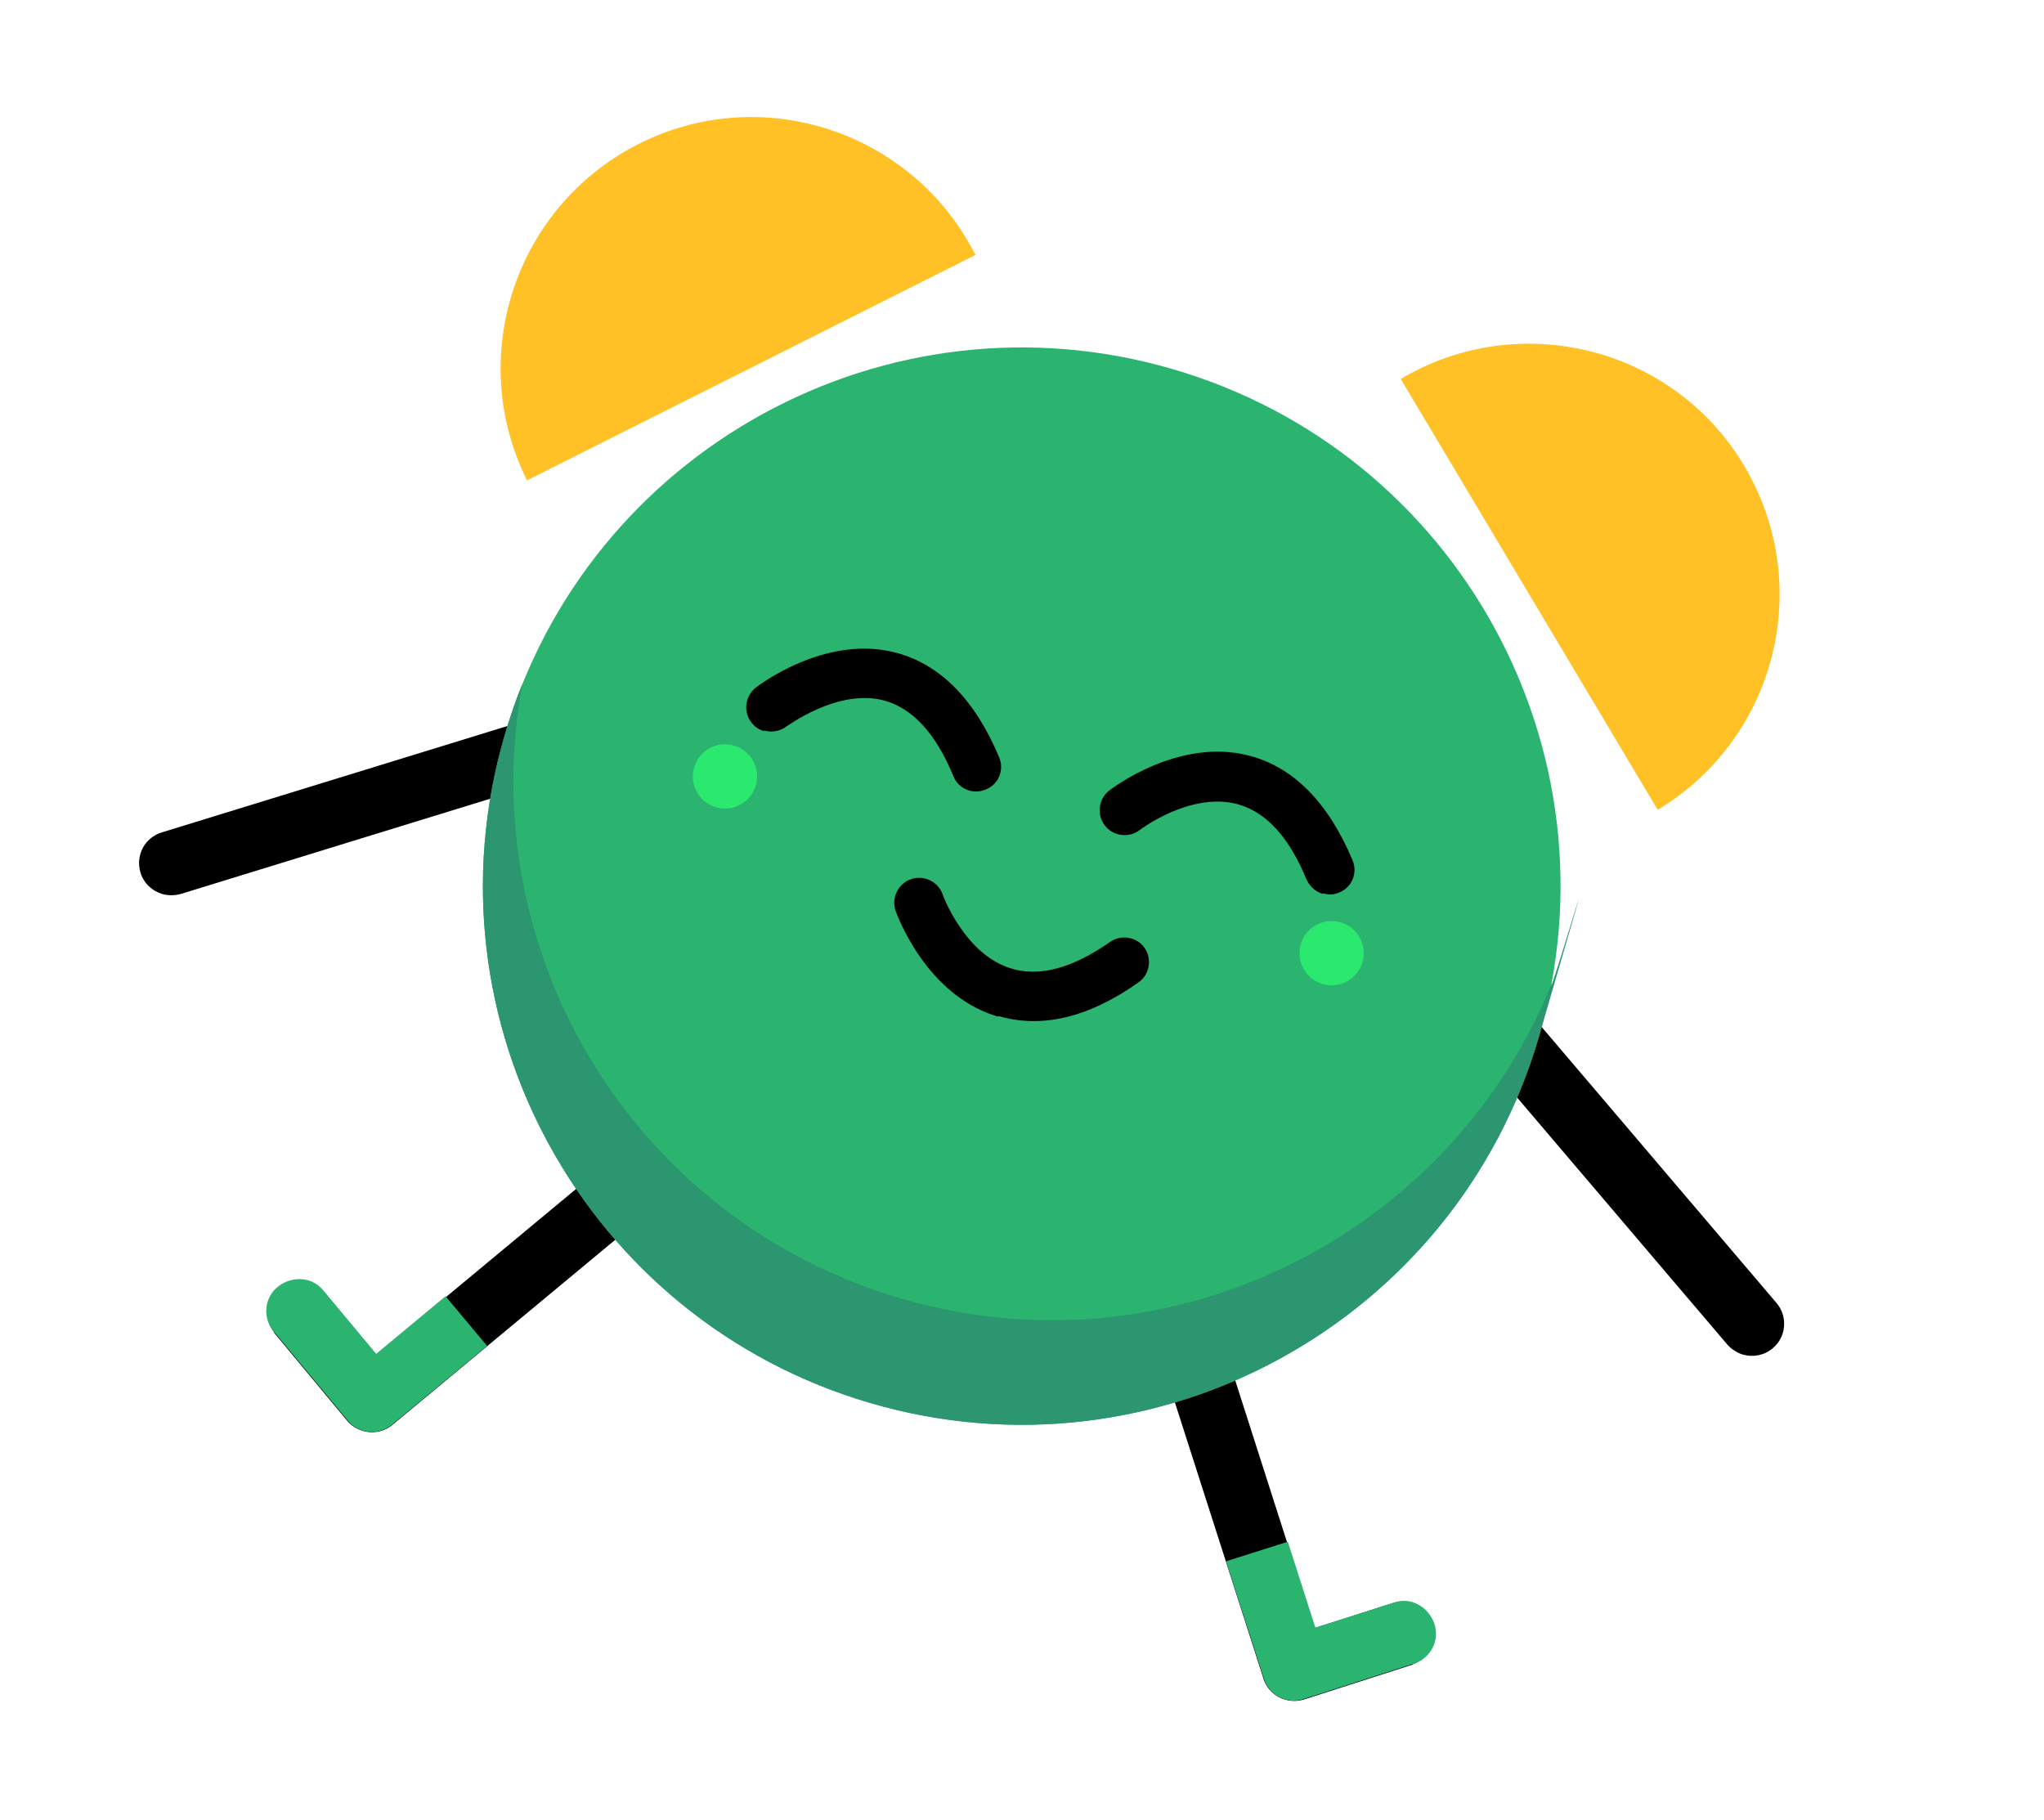
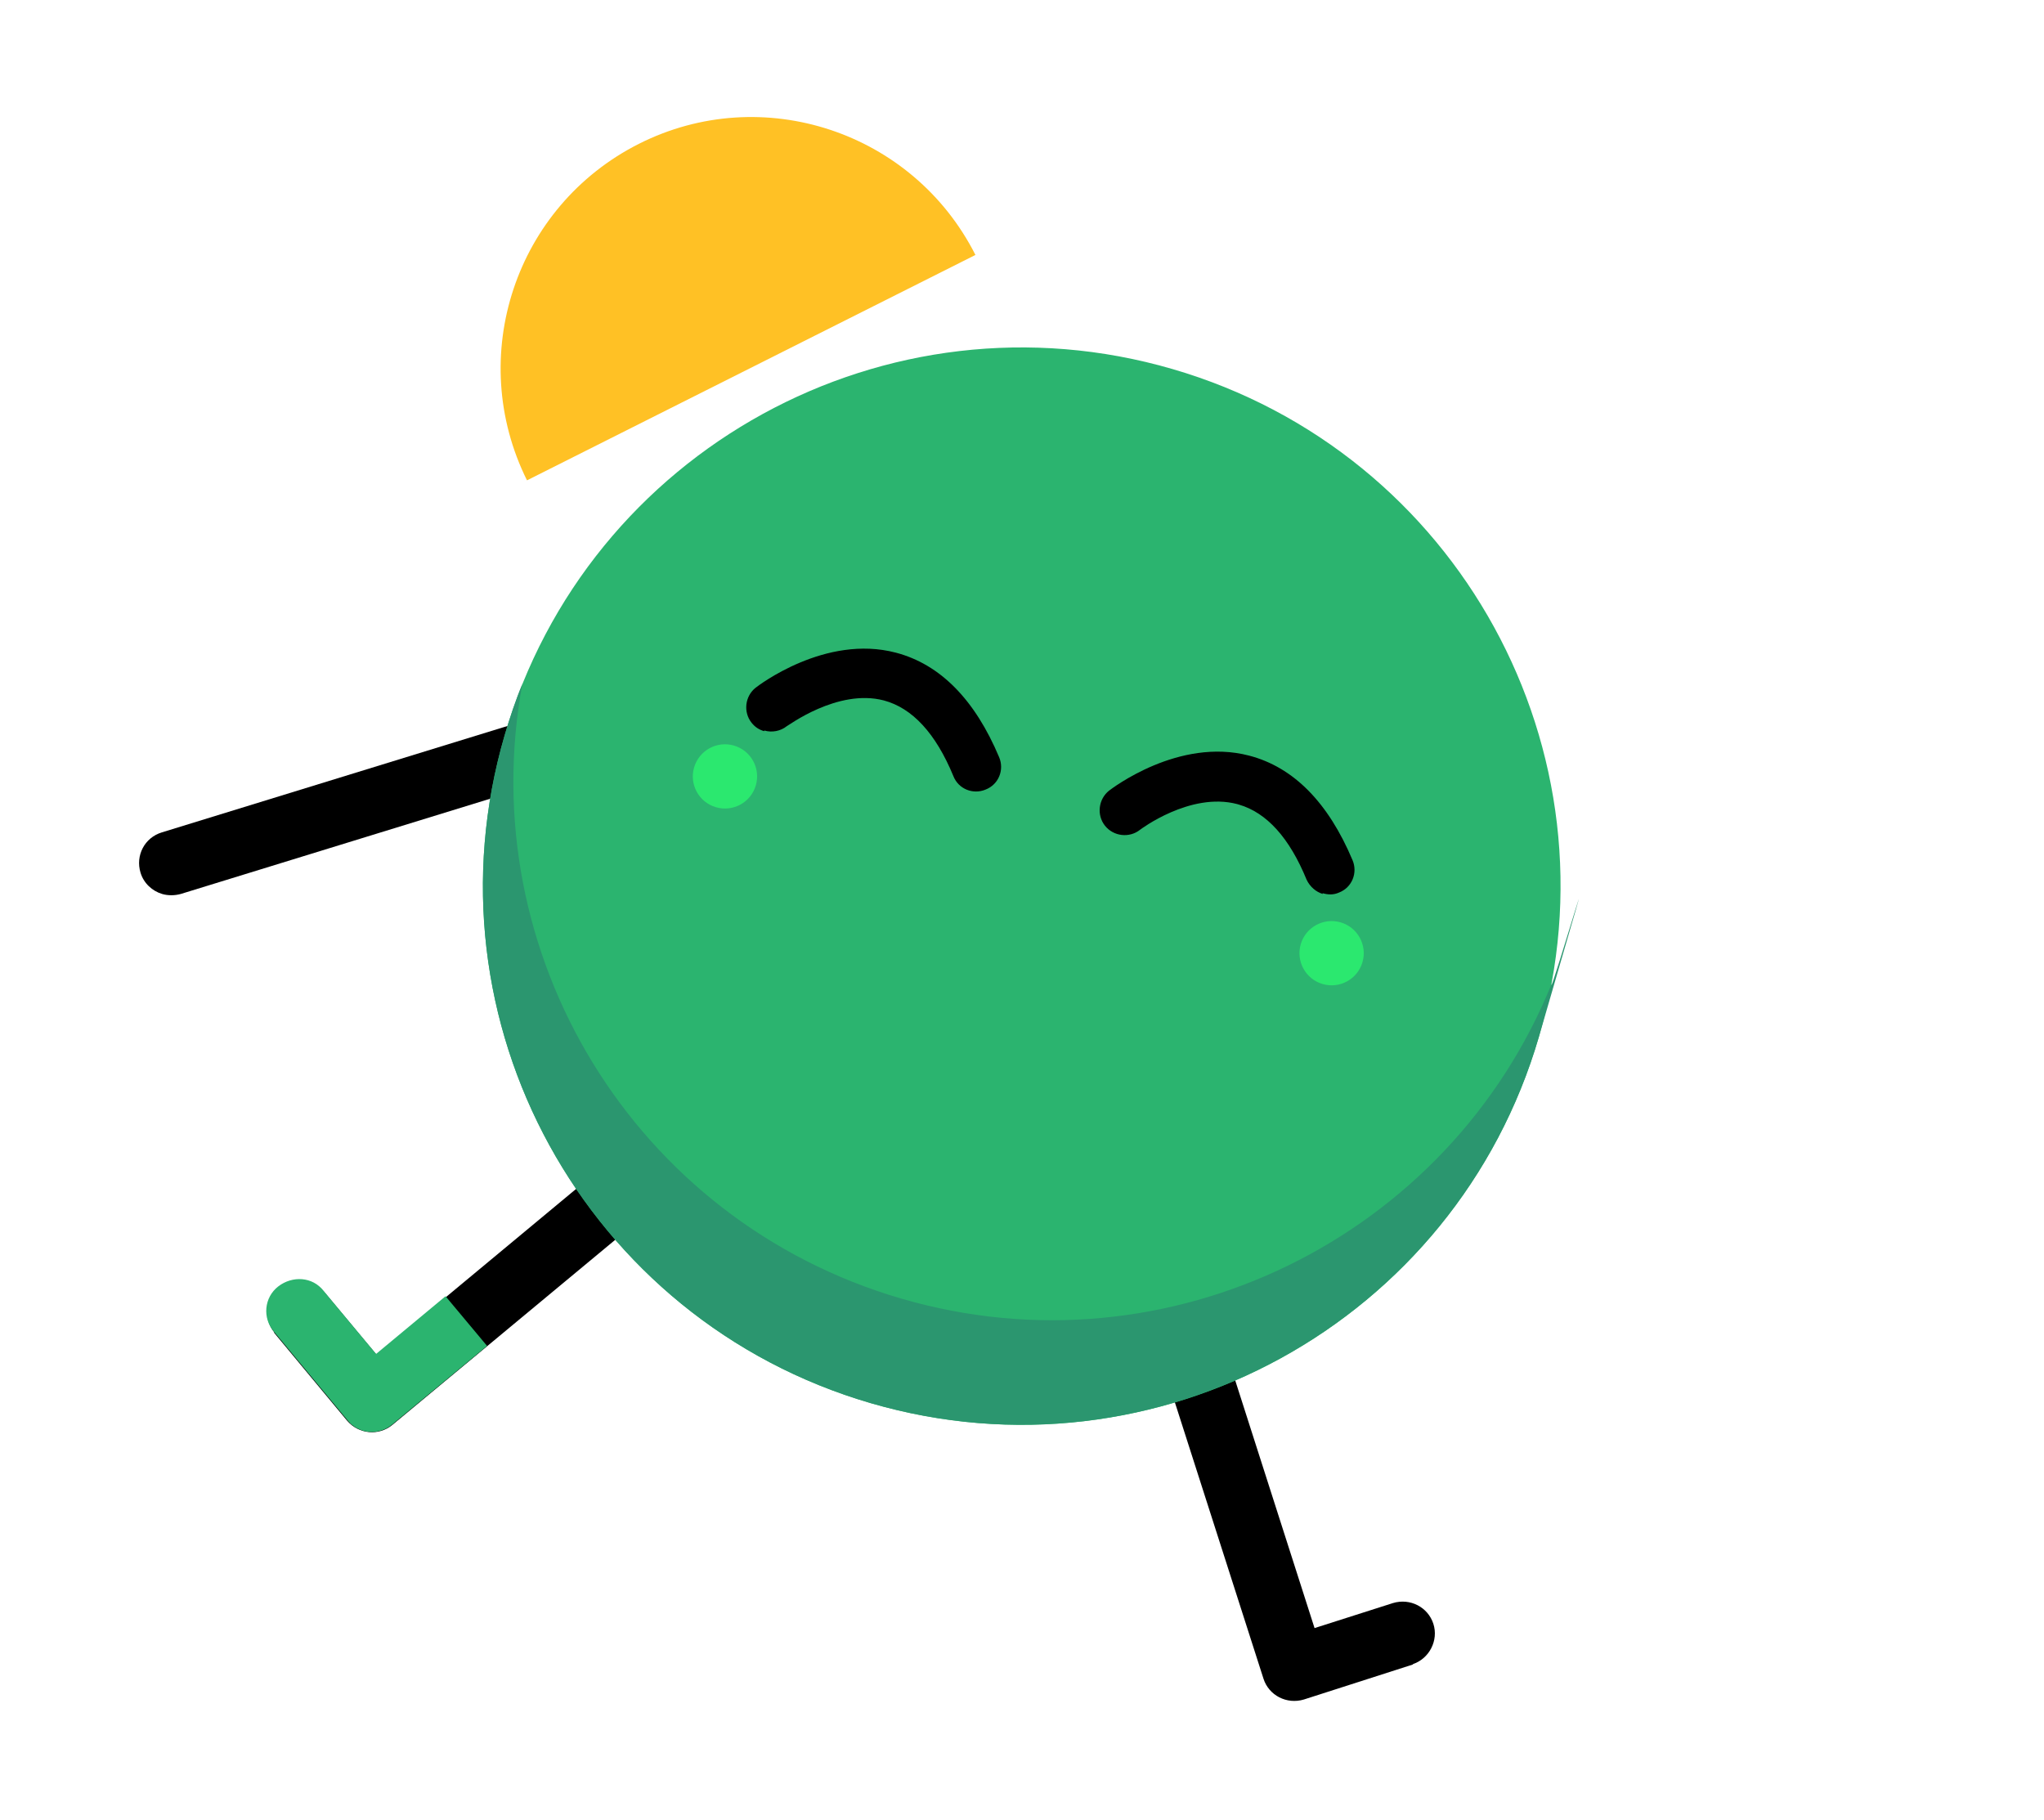
<svg xmlns="http://www.w3.org/2000/svg" width="310" zoomAndPan="magnify" viewBox="0 0 232.5 207" height="276" preserveAspectRatio="xMidYMid meet" version="1.0">
-   <path fill="#ffc125" d="M 188.562 92.113 C 202.047 83.996 206.441 66.543 198.414 53.012 C 190.391 39.48 172.863 35.074 159.328 43.102 Z M 188.562 92.113 " fill-opacity="1" fill-rule="nonzero" />
  <path fill="#ffc125" d="M 59.945 54.637 C 52.938 40.547 58.617 23.469 72.66 16.367 C 86.703 9.27 103.855 14.965 110.953 29 Z M 59.945 54.637 " fill-opacity="1" fill-rule="nonzero" />
  <path fill="#000000" d="M 160.758 189.316 L 148.324 193.309 C 146.363 193.902 144.336 192.848 143.723 190.961 L 126.953 138.66 C 126.355 136.699 127.414 134.676 129.305 134.062 C 131.195 133.445 133.289 134.523 133.902 136.41 L 149.527 185.188 L 158.441 182.344 C 160.402 181.75 162.426 182.805 163.039 184.695 C 163.656 186.582 162.578 188.68 160.688 189.293 Z M 160.758 189.316 " fill-opacity="1" fill-rule="nonzero" />
-   <path fill="#2bb46f" d="M 158.535 182.293 L 149.621 185.137 L 146.488 175.363 L 139.461 177.59 L 143.746 190.887 C 144.34 192.848 146.438 193.926 148.348 193.238 L 160.785 189.242 C 162.746 188.648 163.824 186.555 163.137 184.645 C 162.449 182.734 160.449 181.605 158.535 182.293 Z M 158.535 182.293 " fill-opacity="1" fill-rule="nonzero" />
  <path fill="#000000" d="M 31.141 151.547 L 39.48 161.594 C 40.812 163.148 43.09 163.344 44.625 162.082 L 86.891 126.98 C 88.445 125.648 88.645 123.371 87.379 121.84 C 86.117 120.305 83.77 120.09 82.238 121.352 L 42.832 154.098 L 36.844 146.914 C 35.508 145.359 33.234 145.16 31.699 146.426 C 30.164 147.688 29.949 150.035 31.211 151.566 Z M 31.141 151.547 " fill-opacity="1" fill-rule="nonzero" />
  <path fill="#2bb46f" d="M 36.793 146.816 L 42.781 154.004 L 50.68 147.441 L 55.406 153.094 L 44.645 162.008 C 43.09 163.34 40.742 163.125 39.5 161.52 L 31.16 151.473 C 29.824 149.918 30.043 147.57 31.648 146.328 C 33.254 145.086 35.551 145.211 36.793 146.816 Z M 36.793 146.816 " fill-opacity="1" fill-rule="nonzero" />
-   <path fill="#000000" d="M 198.246 154.078 C 197.602 153.891 196.949 153.465 196.48 152.941 L 138.703 85.043 C 137.367 83.488 137.586 81.141 139.121 79.879 C 140.676 78.543 143.023 78.762 144.285 80.293 L 202.062 148.195 C 203.398 149.75 203.18 152.094 201.645 153.355 C 200.707 154.172 199.395 154.41 198.246 154.078 Z M 198.246 154.078 " fill-opacity="1" fill-rule="nonzero" />
  <path fill="#000000" d="M 18.461 101.691 C 17.316 101.359 16.336 100.453 15.984 99.262 C 15.391 97.301 16.449 95.277 18.41 94.68 L 103.648 68.445 L 105.805 75.445 L 20.566 101.684 C 19.887 101.875 19.109 101.879 18.461 101.691 Z M 18.461 101.691 " fill-opacity="1" fill-rule="nonzero" />
  <path fill="#2bb46f" d="M 99.062 159.609 C 131.551 169.074 165.57 150.414 175.043 117.934 C 184.52 85.449 165.863 51.445 133.375 41.98 C 100.891 32.516 66.871 51.176 57.395 83.656 C 47.922 116.141 66.574 150.145 99.062 159.609 Z M 99.062 159.609 " fill-opacity="1" fill-rule="nonzero" />
  <path fill="#2b966f" d="M 102.535 147.715 C 72.082 138.844 53.754 108.398 59.418 77.793 C 58.637 79.664 57.98 81.648 57.398 83.656 C 47.91 116.18 66.605 150.152 99.066 159.609 C 131.523 169.066 165.582 150.383 175.047 117.93 C 184.516 85.477 176.148 113.898 176.496 111.902 C 164.836 140.684 132.984 156.59 102.535 147.715 Z M 102.535 147.715 " fill-opacity="1" fill-rule="nonzero" />
  <path fill="#000000" d="M 86.922 83.168 C 86.348 83 85.887 82.711 85.488 82.207 C 84.523 80.992 84.738 79.188 85.953 78.223 C 86.25 77.996 93.871 72.133 101.887 74.234 C 106.945 75.555 110.898 79.582 113.652 86.137 C 114.25 87.555 113.605 89.23 112.113 89.809 C 110.695 90.406 109.02 89.762 108.441 88.27 C 106.438 83.414 103.777 80.539 100.535 79.672 C 95.262 78.289 89.57 82.617 89.496 82.598 C 88.785 83.168 87.801 83.348 86.941 83.094 Z M 86.922 83.168 " fill-opacity="1" fill-rule="nonzero" />
  <path fill="#000000" d="M 150.477 101.688 C 149.691 101.457 149.008 100.871 148.621 100.059 C 146.668 95.289 144.078 92.438 140.926 91.52 C 137.773 90.602 140.785 91.477 140.711 91.457 C 135.367 90.055 129.676 94.383 129.676 94.383 C 128.461 95.352 126.656 95.137 125.688 93.922 C 124.723 92.707 124.938 90.902 126.152 89.934 C 126.449 89.711 134.07 83.848 142.086 85.949 C 147.145 87.266 151.098 91.297 153.852 97.852 C 154.449 99.266 153.805 100.945 152.312 101.523 C 151.688 101.805 151.07 101.781 150.426 101.594 Z M 150.477 101.688 " fill-opacity="1" fill-rule="nonzero" />
-   <path fill="#000000" d="M 113.527 115.633 C 113.383 115.59 113.309 115.57 113.168 115.527 C 105.203 112.977 102.004 103.957 101.871 103.609 C 101.367 102.141 102.156 100.504 103.625 100 C 105.094 99.496 106.73 100.285 107.234 101.75 C 107.266 101.914 109.762 108.551 114.969 110.145 C 118.176 111.156 121.961 110.16 126.266 107.141 C 127.531 106.266 129.312 106.551 130.188 107.816 C 131.062 109.082 130.773 110.863 129.508 111.738 C 123.828 115.758 118.488 117 113.617 115.582 Z M 113.527 115.633 " fill-opacity="1" fill-rule="nonzero" />
  <path fill="#2be86f" d="M 81.441 91.82 C 83.379 92.387 85.406 91.273 85.973 89.336 C 86.539 87.398 85.426 85.371 83.484 84.805 C 81.547 84.242 79.52 85.355 78.953 87.293 C 78.387 89.227 79.5 91.258 81.441 91.82 Z M 81.441 91.82 " fill-opacity="1" fill-rule="nonzero" />
  <path fill="#2be86f" d="M 150.445 111.93 C 152.383 112.496 154.414 111.383 154.977 109.445 C 155.543 107.508 154.43 105.48 152.492 104.914 C 150.555 104.352 148.523 105.461 147.957 107.398 C 147.395 109.336 148.508 111.367 150.445 111.93 Z M 150.445 111.93 " fill-opacity="1" fill-rule="nonzero" />
</svg>